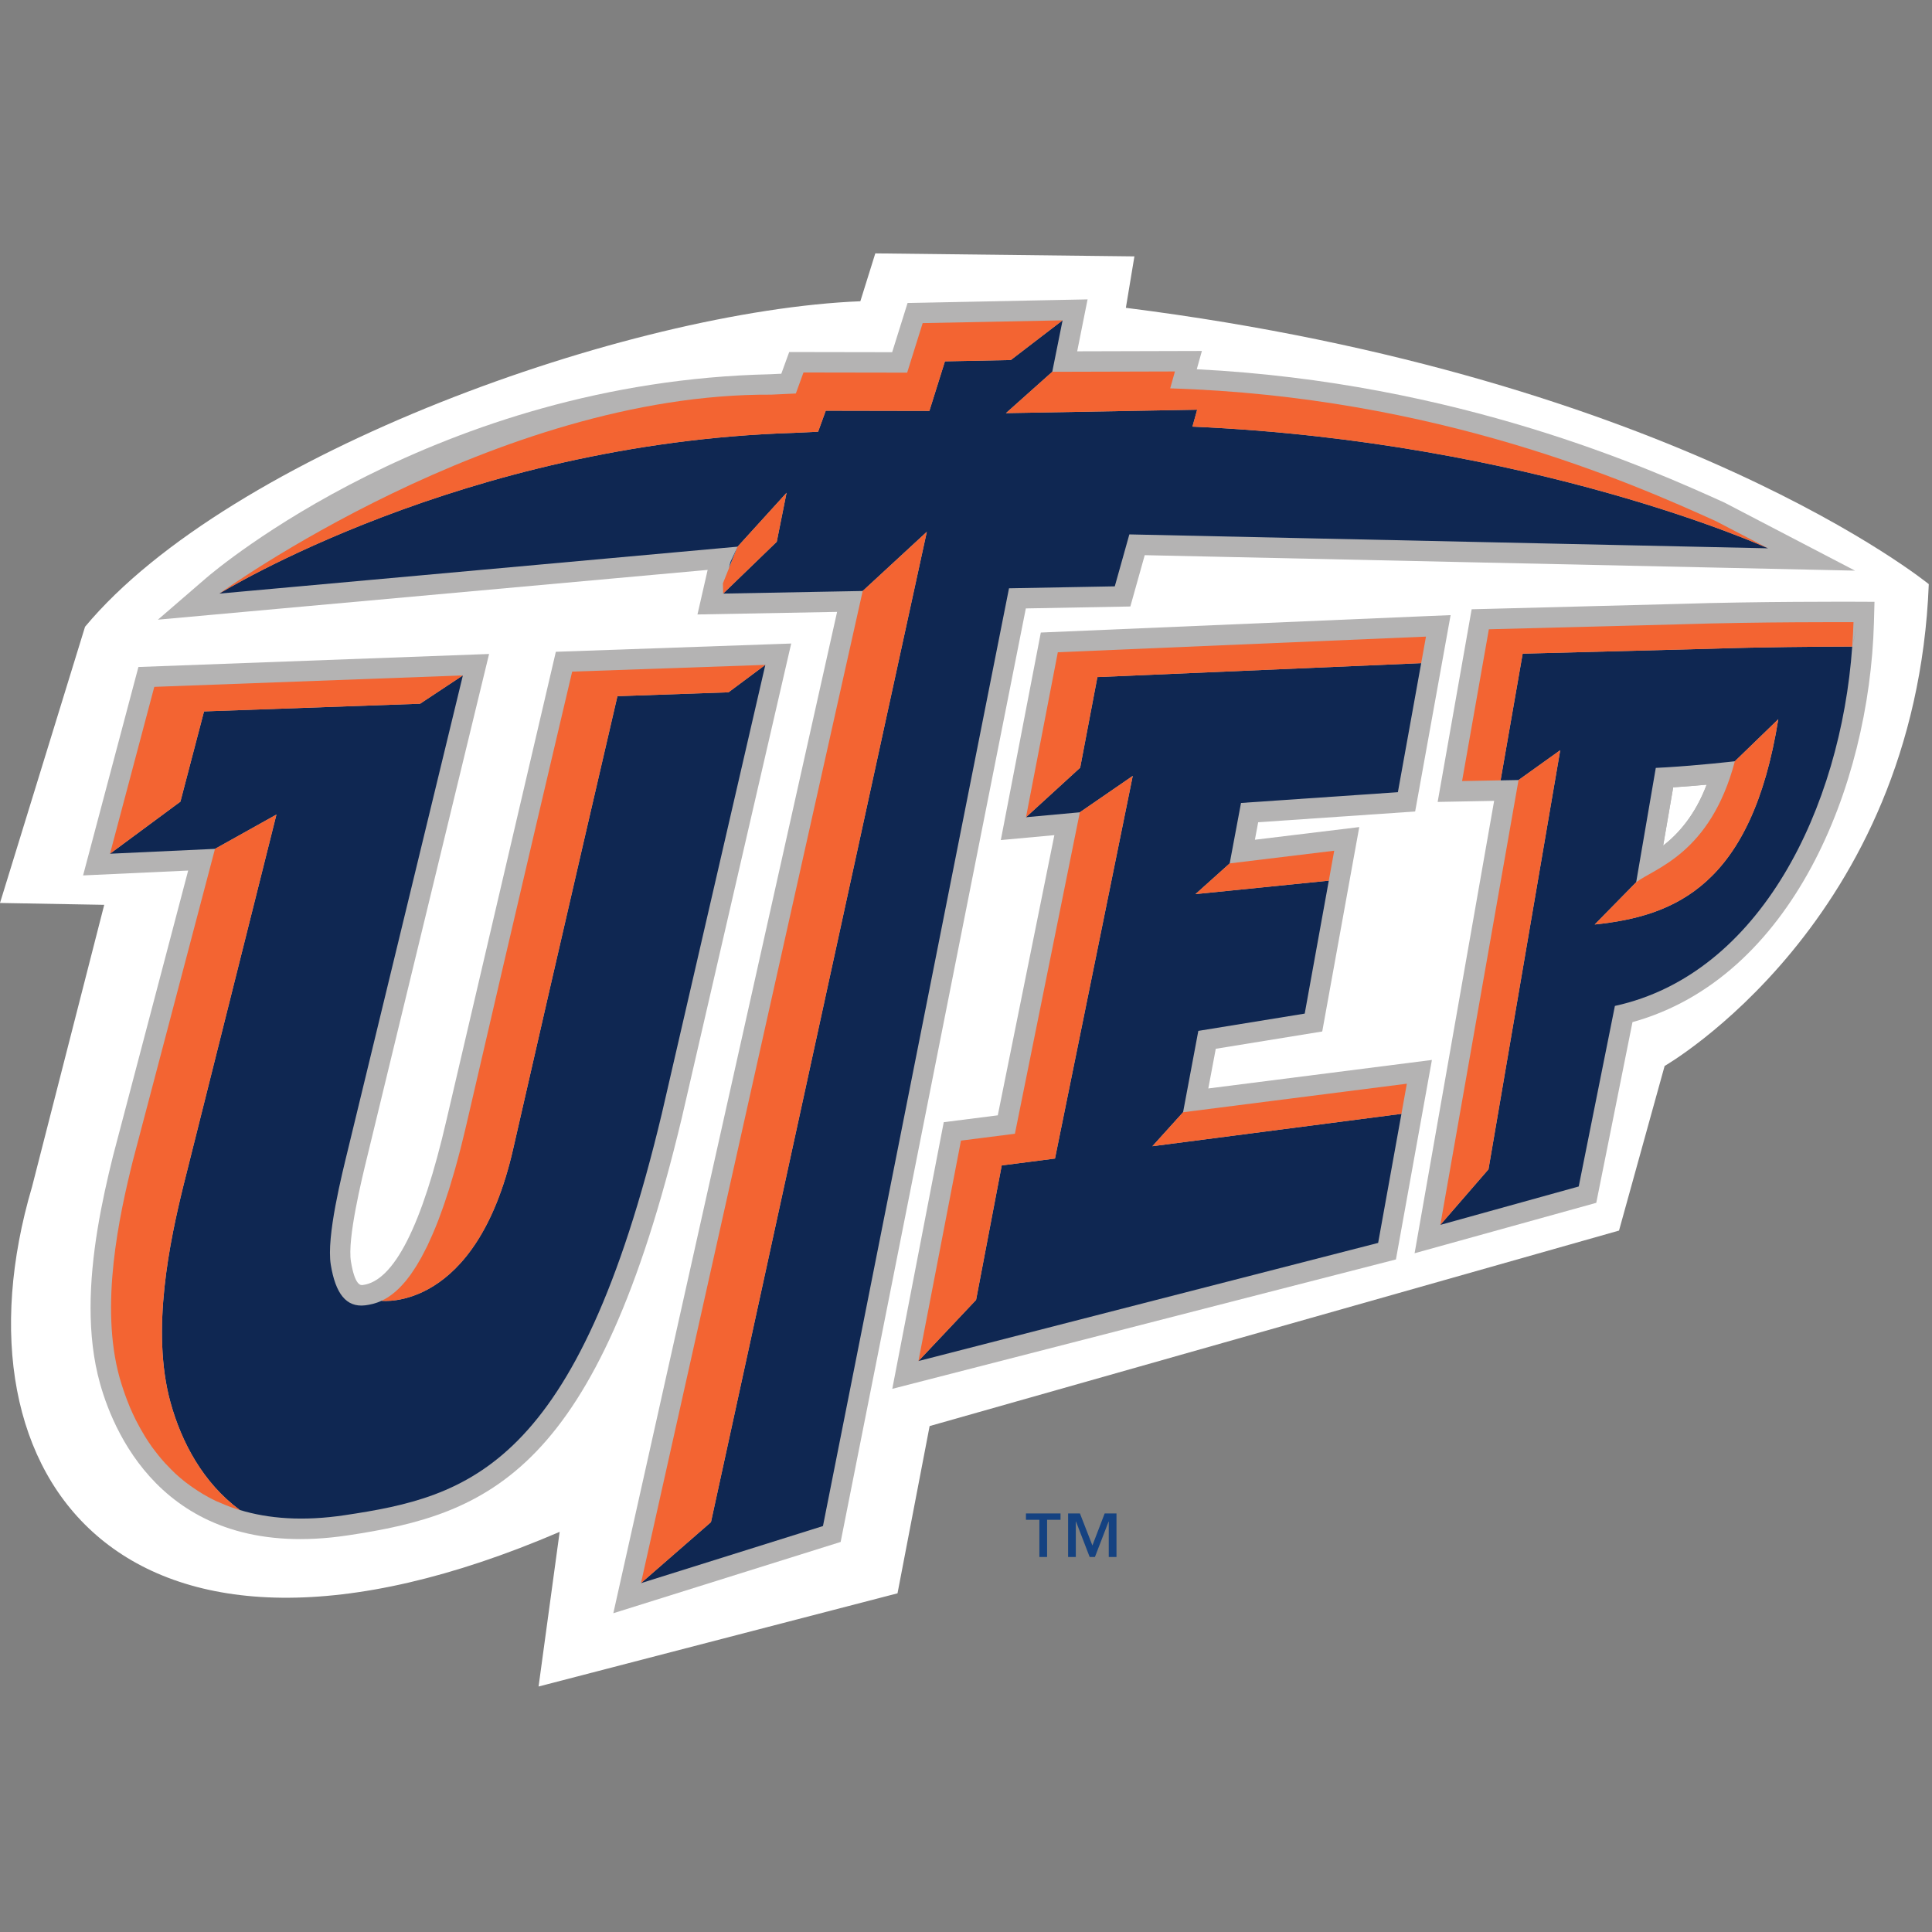
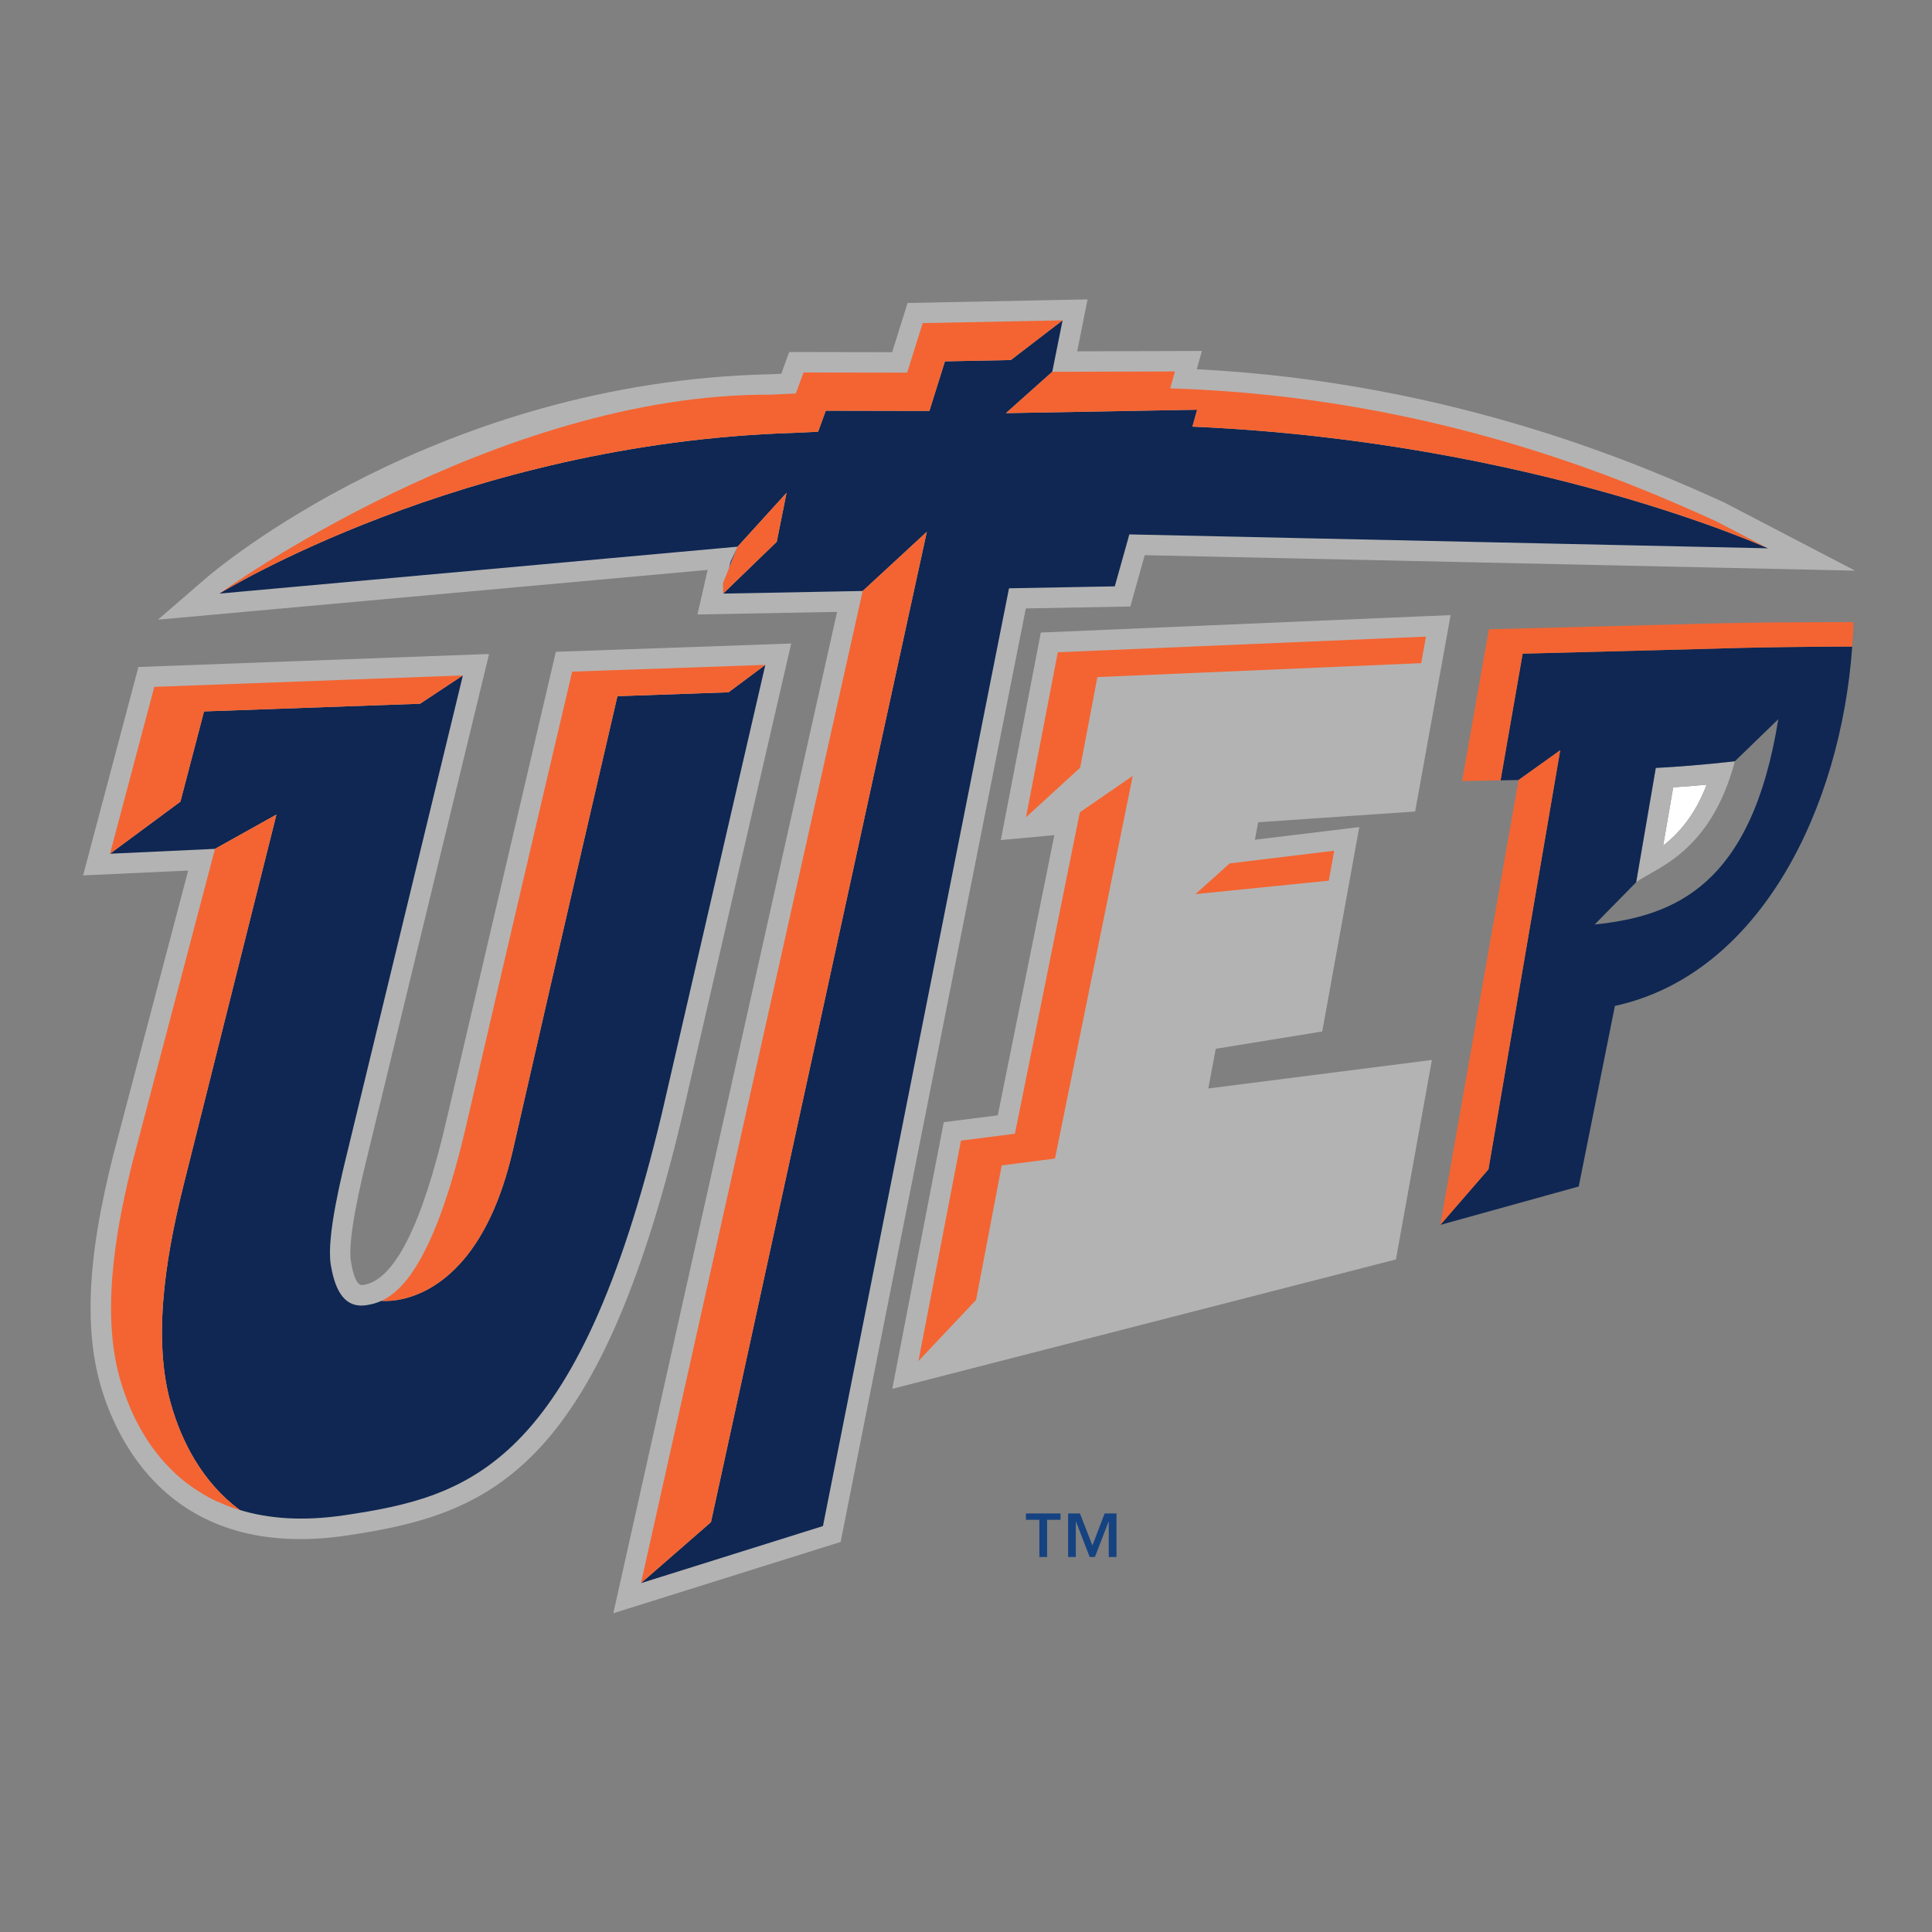
<svg xmlns="http://www.w3.org/2000/svg" width="200px" height="200px" viewBox="0 0 200 200" version="1.1">
  <rect x="0" y="0" width="200" height="200" fill="#808080" stroke="none" />
  <title>utep</title>
  <desc>Created with Sketch.</desc>
  <g id="utep" stroke="none" stroke-width="1" fill="none" fill-rule="evenodd">
    <g id="utep_BGL" transform="translate(0, 0)">
      <g id="utep" transform="translate(0, 26)">
        <g id="g10" transform="translate(99.961, 74.393) scale(-1, 1) rotate(-180) translate(-99.961, -74.393) translate(0, 0.199)">
          <g id="g12">
-             <path d="M117.434,148.046 L90.611,148.357 L89.063,143.402 C65.123,142.423 23.777,127.687 8.803,109.704 L0,81.112 L10.789,80.92 L3.321,51.747 C-5.614,21.485 12.972,-3.301 57.935,16.01 L55.753,0 L92.911,9.648 L96.235,26.961 L167.6,47.198 L172.322,64.24 C172.322,64.24 198.298,79.126 199.667,114.116 C199.667,114.116 173.512,135.523 116.549,142.721 L117.434,148.046 L117.434,148.046" id="path14" fill="#FFFFFF" fill-rule="nonzero" />
            <path d="M81.905,107.969 L79.151,107.872 L57.541,107.114 L46.228,58.678 C43.701,47.722 40.784,41.966 37.557,41.564 C37.354,41.534 36.745,41.465 36.328,44.002 C35.943,46.34 37.437,52.475 38,54.784 L50.63,106.887 L14.329,105.54 L8.601,83.964 C8.601,83.964 16.368,84.323 19.479,84.467 C18.254,79.817 11.7,54.921 11.7,54.921 C10.532,50.23 9.375,44.648 9.375,39.202 C9.375,36.514 9.656,33.863 10.355,31.364 C11.936,25.721 17.6,12.888 35.982,15.643 C50.725,17.847 61.835,22.233 70.574,58.837 C70.579,58.853 81.905,107.969 81.905,107.969 L81.905,107.969" id="path16" fill="#B4B3B3" />
            <path d="M112.585,143.594 L109.955,143.542 L93.952,143.223 C93.952,143.223 92.827,139.627 92.357,138.128 C90.08,138.132 81.698,138.146 81.698,138.146 C81.698,138.146 81.028,136.303 80.88,135.898 C80.309,135.871 79.728,135.844 79.728,135.844 C45.26,135.075 22.288,115.571 21.327,114.738 L16.349,110.439 C16.349,110.439 67.452,115.067 73.255,115.591 C73.038,114.648 72.202,110.978 72.202,110.978 C72.202,110.978 83.094,111.177 86.655,111.245 C85.543,106.257 63.491,7.586 63.491,7.586 L87.023,14.965 C87.023,14.965 105.555,108.377 106.194,111.604 C108.623,111.648 117.013,111.803 117.013,111.803 C117.013,111.803 118.063,115.54 118.502,117.116 C121.621,117.046 192.031,115.515 192.031,115.515 L178.565,122.533 L178.511,122.561 C170.866,126.018 150.945,134.999 123.89,136.362 C124.11,137.154 124.419,138.255 124.419,138.255 C124.419,138.255 114.794,138.229 111.511,138.22 C111.791,139.614 112.585,143.594 112.585,143.594 L112.585,143.594" id="path18" fill="#B4B3B3" />
            <path d="M125.084,61.91 C125.43,63.75 125.634,64.842 125.856,66.017 C128.058,66.376 136.878,67.809 136.878,67.809 L140.711,88.968 C140.711,88.968 133.006,88.03 129.907,87.657 C130.073,88.553 130.116,88.774 130.247,89.469 C132.888,89.645 146.496,90.581 146.496,90.581 L150.167,110.909 L147.527,110.8 L107.745,109.106 L103.604,87.624 C103.604,87.624 107.776,88.007 109.147,88.134 C108.249,83.684 103.79,61.607 103.29,59.129 C101.683,58.925 97.697,58.418 97.697,58.418 L92.369,30.815 L144.506,44.21 L148.231,64.861 C148.231,64.861 129.503,62.473 125.084,61.91 L125.084,61.91" id="path20" fill="#B4B3B3" />
-             <path d="M173.899,112.073 C173.91,112.073 154.071,111.559 154.071,111.559 L152.345,111.515 L148.826,91.573 C148.826,91.573 153.058,91.649 154.672,91.681 C153.88,87.162 146.439,44.852 146.439,44.852 L165.245,50.071 C165.245,50.071 168.553,66.588 168.994,68.777 C185.481,73.347 193.521,93.162 193.989,110.126 L194.047,112.288 L191.882,112.297 C191.782,112.297 181.809,112.332 173.899,112.073 L173.899,112.073" id="path22" fill="#B4B3B3" />
            <path d="M176.673,93.359 C175.63,93.259 174.436,93.162 173.209,93.083 C172.96,91.635 172.645,89.8 172.171,87.052 C173.716,88.242 175.472,90.183 176.673,93.359 L176.673,93.359" id="path24" fill="#FFFFFF" fill-rule="nonzero" />
            <path d="M176.673,93.359 C175.472,90.183 173.716,88.242 172.171,87.052 C172.645,89.8 172.96,91.635 173.209,93.083 C174.436,93.162 175.63,93.259 176.673,93.359 Z M171.407,95.094 L169.375,83.255 C171.238,84.695 177.06,86.187 179.592,95.782 C179.592,95.782 175.898,95.349 172.357,95.147 L171.407,95.094 L171.407,95.094 L171.407,95.094 Z" id="path26" fill="#B4B3B3" />
            <path d="M75.416,102.92 L63.915,102.517 C63.915,102.517 58.051,77.288 53.125,55.658 C49.279,38.766 39.527,39.924 39.497,39.929 C38.871,39.64 38.304,39.526 37.817,39.461 C35.816,39.213 34.726,40.714 34.243,43.661 C33.763,46.572 35.41,53.069 36.052,55.715 L47.917,104.669 L43.487,101.737 L21.121,100.941 L18.676,91.6 L11.386,86.209 L22.256,86.714 L28.618,90.267 L18.985,51.837 C17.604,46.218 15.585,36.864 17.654,29.392 C18.791,25.294 21.002,21.104 24.822,18.274 C27.799,17.371 31.371,17.09 35.67,17.733 C48.526,19.651 59.765,22.664 68.518,59.329 L79.227,105.759 L75.416,102.92 L75.416,102.92" id="path28" fill="#0F2752" fill-rule="nonzero" />
            <path d="M24.555,18.346 C24.326,18.514 24.1,18.682 23.877,18.846 C24.102,18.682 24.326,18.514 24.555,18.346 L24.555,18.346" id="path30" fill="#154281" />
            <path d="M42.509,42.64 C42.563,42.747 42.628,42.836 42.683,42.901 C42.628,42.836 42.563,42.747 42.509,42.64 L42.509,42.64" id="path32" fill="#154281" />
            <path d="M13.307,30.217 C13.13,30.383 12.968,30.548 12.807,30.717 C12.968,30.548 13.13,30.383 13.307,30.217 L13.307,30.217" id="path34" fill="#154281" />
            <path d="M43.594,44.372 C43.743,44.532 43.904,44.703 44.054,44.872 C43.904,44.703 43.743,44.532 43.594,44.372 L43.594,44.372" id="path36" fill="#154281" />
            <path d="M41.939,41.909 C42.046,42.046 42.153,42.189 42.273,42.292 C42.153,42.189 42.046,42.046 41.939,41.909 L41.939,41.909" id="path38" fill="#154281" />
            <path d="M40.924,40.869 C40.965,40.898 41.013,40.952 41.055,40.988 C41.013,40.952 40.965,40.898 40.924,40.869 L40.924,40.869" id="path40" fill="#154281" />
            <path d="M43.011,43.393 C43.149,43.569 43.291,43.731 43.422,43.893 C43.285,43.731 43.149,43.569 43.011,43.393 L43.011,43.393" id="path42" fill="#154281" />
            <path d="M45.863,49.604 C46.033,49.772 46.194,49.935 46.363,50.104 C46.194,49.935 46.033,49.772 45.863,49.604 L45.863,49.604" id="path44" fill="#154281" />
            <path d="M47.651,55.58 C47.813,55.745 47.982,55.911 48.151,56.08 C47.982,55.911 47.813,55.745 47.651,55.58 L47.651,55.58" id="path46" fill="#154281" />
            <path d="M46.493,51.494 C46.655,51.661 46.83,51.833 46.993,51.994 C46.83,51.833 46.655,51.661 46.493,51.494 L46.493,51.494" id="path48" fill="#154281" />
            <path d="M44.142,45.429 C44.262,45.605 44.38,45.767 44.5,45.929 C44.38,45.767 44.262,45.605 44.142,45.429 L44.142,45.429" id="path50" fill="#154281" />
            <path d="M45.344,48.193 C45.451,48.349 45.559,48.537 45.666,48.693 C45.559,48.537 45.451,48.349 45.344,48.193 L45.344,48.193" id="path52" fill="#154281" />
            <path d="M44.712,46.661 C44.882,46.824 45.047,46.991 45.212,47.161 C45.047,46.991 44.882,46.824 44.712,46.661 L44.712,46.661" id="path54" fill="#154281" />
            <path d="M19.718,20.773 C19.542,20.939 19.365,21.103 19.196,21.273 C19.365,21.103 19.542,20.939 19.718,20.773 L19.718,20.773" id="path56" fill="#154281" />
            <path d="M16.257,24.388 C16.089,24.556 15.917,24.714 15.757,24.888 C15.917,24.714 16.089,24.556 16.257,24.388 L16.257,24.388" id="path58" fill="#154281" />
            <path d="M18.257,22.042 C18.083,22.205 17.925,22.375 17.757,22.542 C17.925,22.375 18.083,22.205 18.257,22.042 L18.257,22.042" id="path60" fill="#154281" />
            <path d="M17.191,23.115 C17.023,23.283 16.853,23.446 16.691,23.615 C16.853,23.446 17.023,23.283 17.191,23.115 L17.191,23.115" id="path62" fill="#154281" />
            <path d="M15.26,25.859 C15.086,26.026 14.923,26.193 14.76,26.359 C14.923,26.193 15.086,26.026 15.26,25.859 L15.26,25.859" id="path64" fill="#154281" />
            <path d="M47.046,53.349 C47.195,53.513 47.344,53.673 47.492,53.849 C47.344,53.678 47.195,53.513 47.046,53.349 L47.046,53.349" id="path66" fill="#154281" />
            <path d="M21.047,19.9 C20.852,20.06 20.665,20.233 20.479,20.4 C20.665,20.233 20.851,20.06 21.047,19.9 L21.047,19.9" id="path68" fill="#154281" />
            <path d="M13.838,28.847 C13.67,29.009 13.511,29.183 13.338,29.347 C13.511,29.183 13.67,29.009 13.838,28.847 L13.838,28.847" id="path70" fill="#154281" />
            <path d="M22.883,18.982 C22.7,19.137 22.51,19.305 22.331,19.482 C22.51,19.305 22.7,19.137 22.883,18.982 L22.883,18.982" id="path72" fill="#154281" />
            <path d="M14.558,27.201 C14.39,27.362 14.216,27.534 14.058,27.701 C14.216,27.534 14.39,27.362 14.558,27.201 L14.558,27.201" id="path74" fill="#154281" />
-             <polyline id="path76" fill="#0F2752" points="122.471 59.446 124.05 67.87 135.064 69.659 137.557 83.421 123.753 82.029 127.297 85.208 128.469 91.465 144.708 92.579 147.617 108.685 147.12 105.937 113.602 104.495 111.819 95.115 106.211 89.988 111.784 90.499 117.262 94.267 109.212 54.654 103.699 53.942 101.043 40.019 95.077 33.693 142.665 45.921 145.076 59.283 119.293 55.93 122.471 59.446 122.471 59.446" />
            <polyline id="path78" fill="#F36432" fill-rule="nonzero" points="137.557 83.421 138.118 86.521 127.297 85.208 123.753 82.029 137.557 83.421 137.557 83.421" />
            <path d="M184.089,100.135 C181.318,82.893 173.372,79.747 165.081,78.883 L169.375,83.255 L171.407,95.094 L172.357,95.147 C175.898,95.349 179.592,95.782 179.592,95.782 L184.089,100.135 L184.089,100.135 Z M157.626,106.919 L155.339,93.805 L157.199,93.84 L161.514,96.927 L154.087,53.54 L149.102,47.787 L163.429,51.763 L167.174,70.454 C182.246,73.742 190.562,90.996 191.742,107.655 C188.2,107.645 182.314,107.603 177.233,107.433 L157.626,106.919 L157.626,106.919 L157.626,106.919 Z" id="path80" fill="#0F2752" />
            <path d="M191.748,107.719 C191.972,108.543 192.154,109.365 192.248,110.182 C192.154,109.365 191.961,108.543 191.748,107.719 L191.748,107.719" id="path82" fill="#154281" />
-             <polyline id="path84" fill="#F36432" points="145.636 62.402 122.471 59.446 119.293 55.93 145.076 59.283 145.076 59.283 145.636 62.402 145.636 62.402" />
-             <path d="M169.375,83.255 L165.081,78.883 C173.372,79.747 181.318,82.893 184.089,100.135 L179.592,95.782 C177.06,86.187 171.238,84.695 169.375,83.255 L169.375,83.255" id="path86" fill="#F36432" fill-rule="nonzero" />
            <polyline id="path88" fill="#F36432" fill-rule="nonzero" points="161.514 96.927 157.199 93.84 149.102 47.787 154.087 53.54 161.514 96.927 161.514 96.927" />
            <path d="M53.125,55.658 C58.051,77.288 63.915,102.517 63.915,102.517 L75.416,102.92 L79.227,105.759 L59.231,105.062 C59.231,105.062 53.283,79.835 48.29,58.203 C48.118,57.458 47.944,56.759 47.774,56.072 C47.732,55.906 47.691,55.742 47.651,55.58 C47.483,54.934 47.318,54.312 47.15,53.719 C47.115,53.589 47.08,53.471 47.046,53.349 C46.9,52.843 46.757,52.357 46.612,51.885 C46.573,51.759 46.531,51.624 46.493,51.494 C46.329,50.978 46.165,50.479 46.001,50.003 C45.955,49.869 45.91,49.738 45.863,49.604 C45.716,49.186 45.567,48.775 45.419,48.389 C45.394,48.328 45.369,48.254 45.344,48.193 C45.181,47.767 45.015,47.364 44.85,46.982 C44.805,46.873 44.759,46.766 44.712,46.661 C44.549,46.288 44.387,45.934 44.225,45.591 C44.197,45.539 44.169,45.486 44.142,45.429 C43.993,45.128 43.848,44.848 43.701,44.576 C43.666,44.507 43.628,44.437 43.594,44.372 C43.429,44.08 43.268,43.803 43.107,43.543 C43.076,43.494 43.043,43.446 43.011,43.393 C42.856,43.149 42.701,42.917 42.55,42.701 C42.537,42.686 42.522,42.665 42.509,42.64 C42.343,42.413 42.178,42.202 42.017,41.998 C41.989,41.974 41.964,41.941 41.939,41.909 C41.602,41.514 41.275,41.173 40.954,40.897 C40.945,40.888 40.933,40.876 40.924,40.869 C40.423,40.437 39.945,40.137 39.496,39.929 L39.497,39.929 C39.527,39.924 49.279,38.766 53.125,55.658 L53.125,55.658" id="path90" fill="#F36432" />
            <polyline id="path92" fill="#F36432" fill-rule="nonzero" points="103.699 53.942 109.212 54.654 117.262 94.267 111.784 90.499 105.063 57.222 99.48 56.511 95.077 33.693 101.043 40.019 103.699 53.942 103.699 53.942" />
            <path d="M17.654,29.392 C15.585,36.864 17.604,46.218 18.985,51.837 L28.618,90.267 L22.256,86.714 L13.744,54.389 C12.348,48.767 10.298,39.409 12.391,31.937 C12.515,31.495 12.657,31.055 12.807,30.611 C12.851,30.478 12.895,30.348 12.944,30.217 C13.066,29.872 13.2,29.53 13.338,29.185 C13.385,29.074 13.428,28.957 13.474,28.847 C13.654,28.428 13.85,28.009 14.058,27.591 C14.123,27.461 14.195,27.327 14.264,27.201 C14.421,26.9 14.586,26.603 14.76,26.31 C14.847,26.16 14.934,26.01 15.027,25.859 C15.257,25.485 15.5,25.12 15.757,24.762 C15.848,24.632 15.947,24.514 16.042,24.388 C16.252,24.112 16.465,23.843 16.691,23.575 C16.822,23.42 16.959,23.27 17.095,23.115 C17.309,22.883 17.531,22.655 17.757,22.432 C17.89,22.302 18.015,22.169 18.152,22.042 C18.483,21.737 18.833,21.441 19.196,21.156 C19.365,21.026 19.542,20.9 19.718,20.773 C19.966,20.594 20.22,20.424 20.479,20.254 C20.665,20.136 20.852,20.013 21.047,19.9 C21.458,19.656 21.884,19.428 22.331,19.213 C22.51,19.131 22.7,19.054 22.883,18.982 C23.207,18.839 23.537,18.704 23.877,18.578 C24.1,18.502 24.326,18.424 24.555,18.346 C24.659,18.315 24.754,18.274 24.856,18.245 C24.845,18.253 24.833,18.266 24.822,18.274 C21.002,21.104 18.791,25.294 17.654,29.392 L17.654,29.392" id="path94" fill="#F36432" />
            <path d="M123.93,132.174 L104.133,131.819 L108.929,136.099 L109.998,141.426 L104.638,137.316 L97.819,137.18 L96.21,132.05 L85.481,132.07 L84.691,129.894 L82.13,129.773 C47.846,128.705 22.708,113.138 22.708,113.138 L76.355,117.996 L81.424,123.574 L80.409,118.502 L74.864,113.139 L89.306,113.408 L95.945,119.538 L73.598,17.014 L66.352,10.7 L85.193,16.611 L104.452,113.687 L115.402,113.888 L116.91,119.266 L183.024,117.826 C183.024,117.826 158.748,128.874 123.441,130.423 L123.93,132.174 L123.93,132.174" id="path96" fill="#0F2752" fill-rule="nonzero" />
            <polyline id="path98" fill="#F36432" fill-rule="nonzero" points="95.945 119.538 89.306 113.408 66.352 10.7 73.598 17.014 95.945 119.538 95.945 119.538" />
            <polyline id="path100" fill="#154281" points="75.605 116.397 75.461 115.761 76.355 117.996 75.605 116.397 75.605 116.397" />
            <path d="M104.133,131.819 L123.93,132.174 L123.441,130.423 C158.748,128.874 183.024,117.826 183.024,117.826 L177.64,120.633 C168.926,124.576 148.716,133.535 121.139,134.384 L121.628,136.133 L108.929,136.099 L104.133,131.819 L104.133,131.819" id="path102" fill="#F36432" />
            <path d="M84.691,129.894 L85.481,132.07 L96.21,132.05 L97.819,137.18 L104.638,137.316 L109.998,141.426 L95.515,141.139 L93.909,136.01 L83.177,136.028 L82.386,133.852 L79.83,133.733 C51.304,133.892 22.708,113.138 22.708,113.138 C22.708,113.138 47.846,128.705 82.13,129.773 L84.691,129.894 L84.691,129.894" id="path104" fill="#F36432" fill-rule="nonzero" />
            <polyline id="path106" fill="#F36432" fill-rule="nonzero" points="81.424 123.574 76.355 117.996 75.461 115.761 74.835 114.196 74.864 113.139 80.409 118.502 81.424 123.574 81.424 123.574" />
            <polyline id="path108" fill="#F36432" fill-rule="nonzero" points="113.602 104.495 147.12 105.937 147.617 108.685 109.505 107.066 106.211 89.988 111.819 95.115 113.602 104.495 113.602 104.495" />
            <polyline id="path110" fill="#F36432" fill-rule="nonzero" points="21.121 100.941 43.487 101.737 47.917 104.669 15.972 103.483 11.386 86.209 18.676 91.6 21.121 100.941 21.121 100.941" />
            <path d="M173.968,109.959 L154.127,109.444 L151.354,93.732 L155.339,93.805 L155.339,93.805 L157.626,106.919 L177.233,107.433 C182.314,107.603 188.2,107.645 191.742,107.655 L191.745,107.655 C191.745,107.675 191.748,107.697 191.748,107.719 C191.802,108.543 191.85,109.365 191.874,110.182 C191.874,110.182 181.931,110.222 173.968,109.959 L173.968,109.959" id="path112" fill="#F36432" />
            <path d="M109.784,17.258 L108.394,17.258 L108.394,13.41 L107.595,13.41 L107.595,17.258 L106.206,17.258 L106.206,17.914 L109.784,17.914 L109.784,17.258 Z M113.085,14.601 L114.354,17.914 L115.578,17.914 L115.578,13.41 L114.778,13.41 L114.778,17.072 L114.759,17.072 L113.347,13.41 L112.801,13.41 L111.39,17.072 L111.368,17.072 L111.368,13.41 L110.57,13.41 L110.57,17.914 L111.796,17.914 L113.085,14.601 L113.085,14.601 L113.085,14.601 Z" id="path114" fill="#154281" fill-rule="nonzero" />
          </g>
        </g>
      </g>
    </g>
  </g>
</svg>